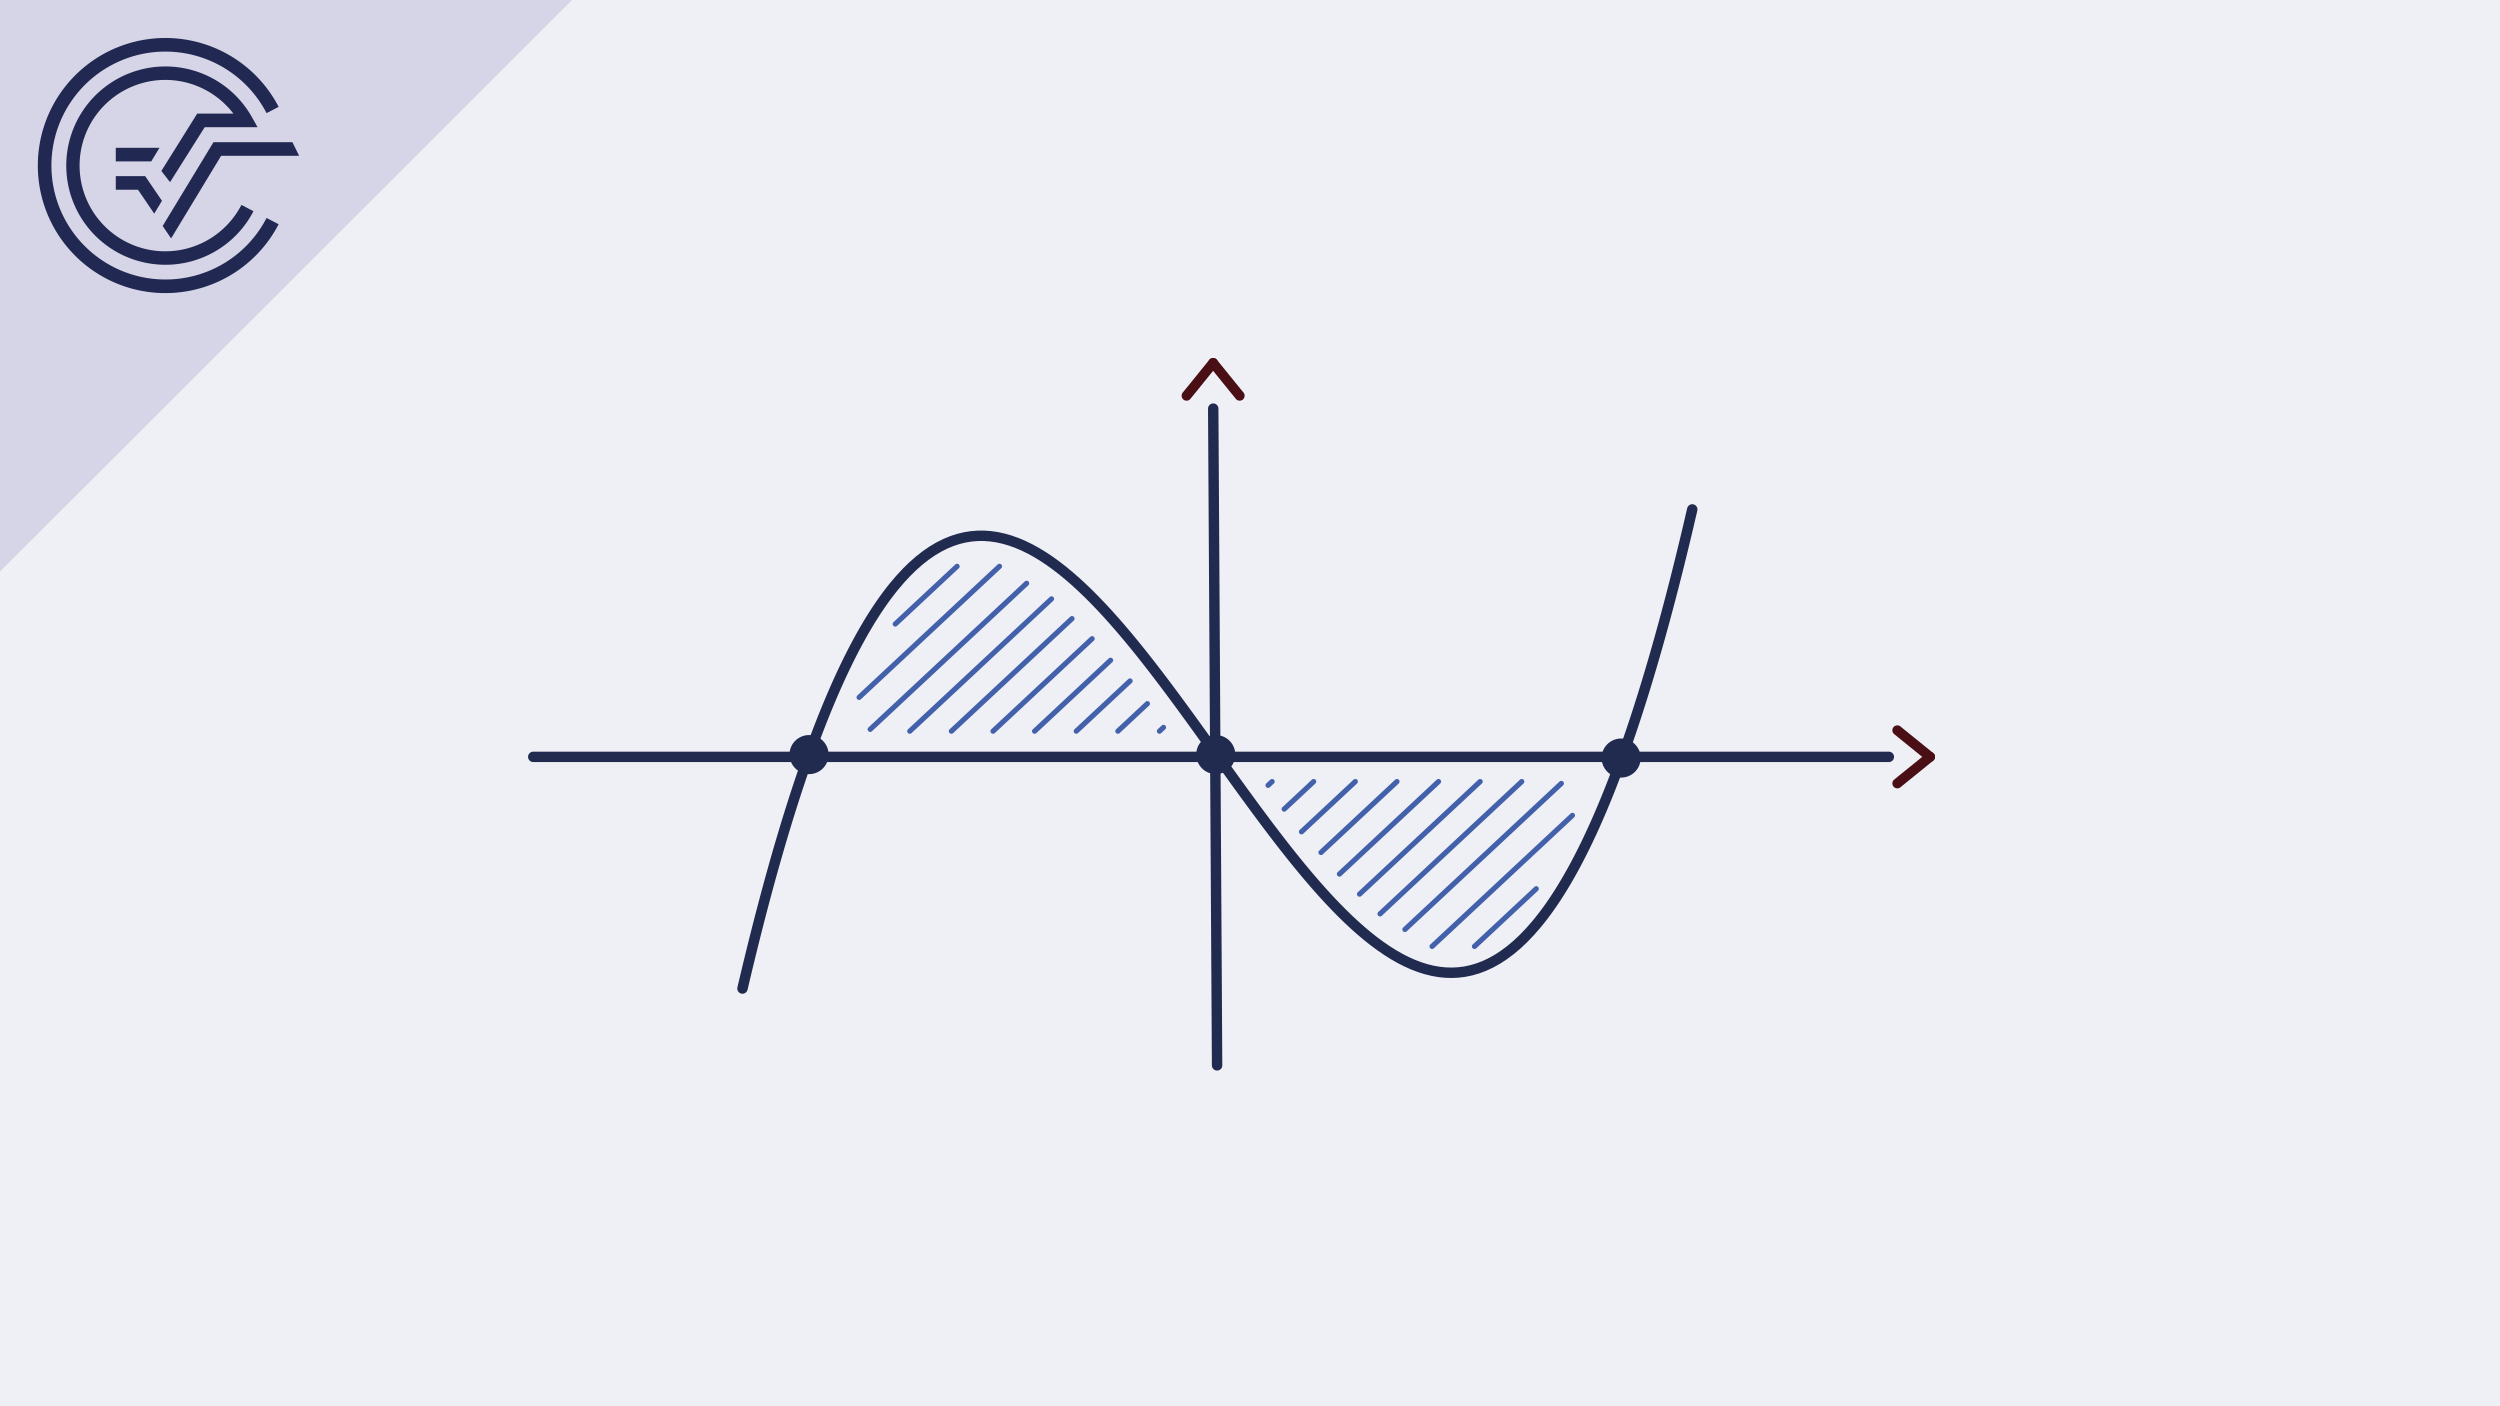
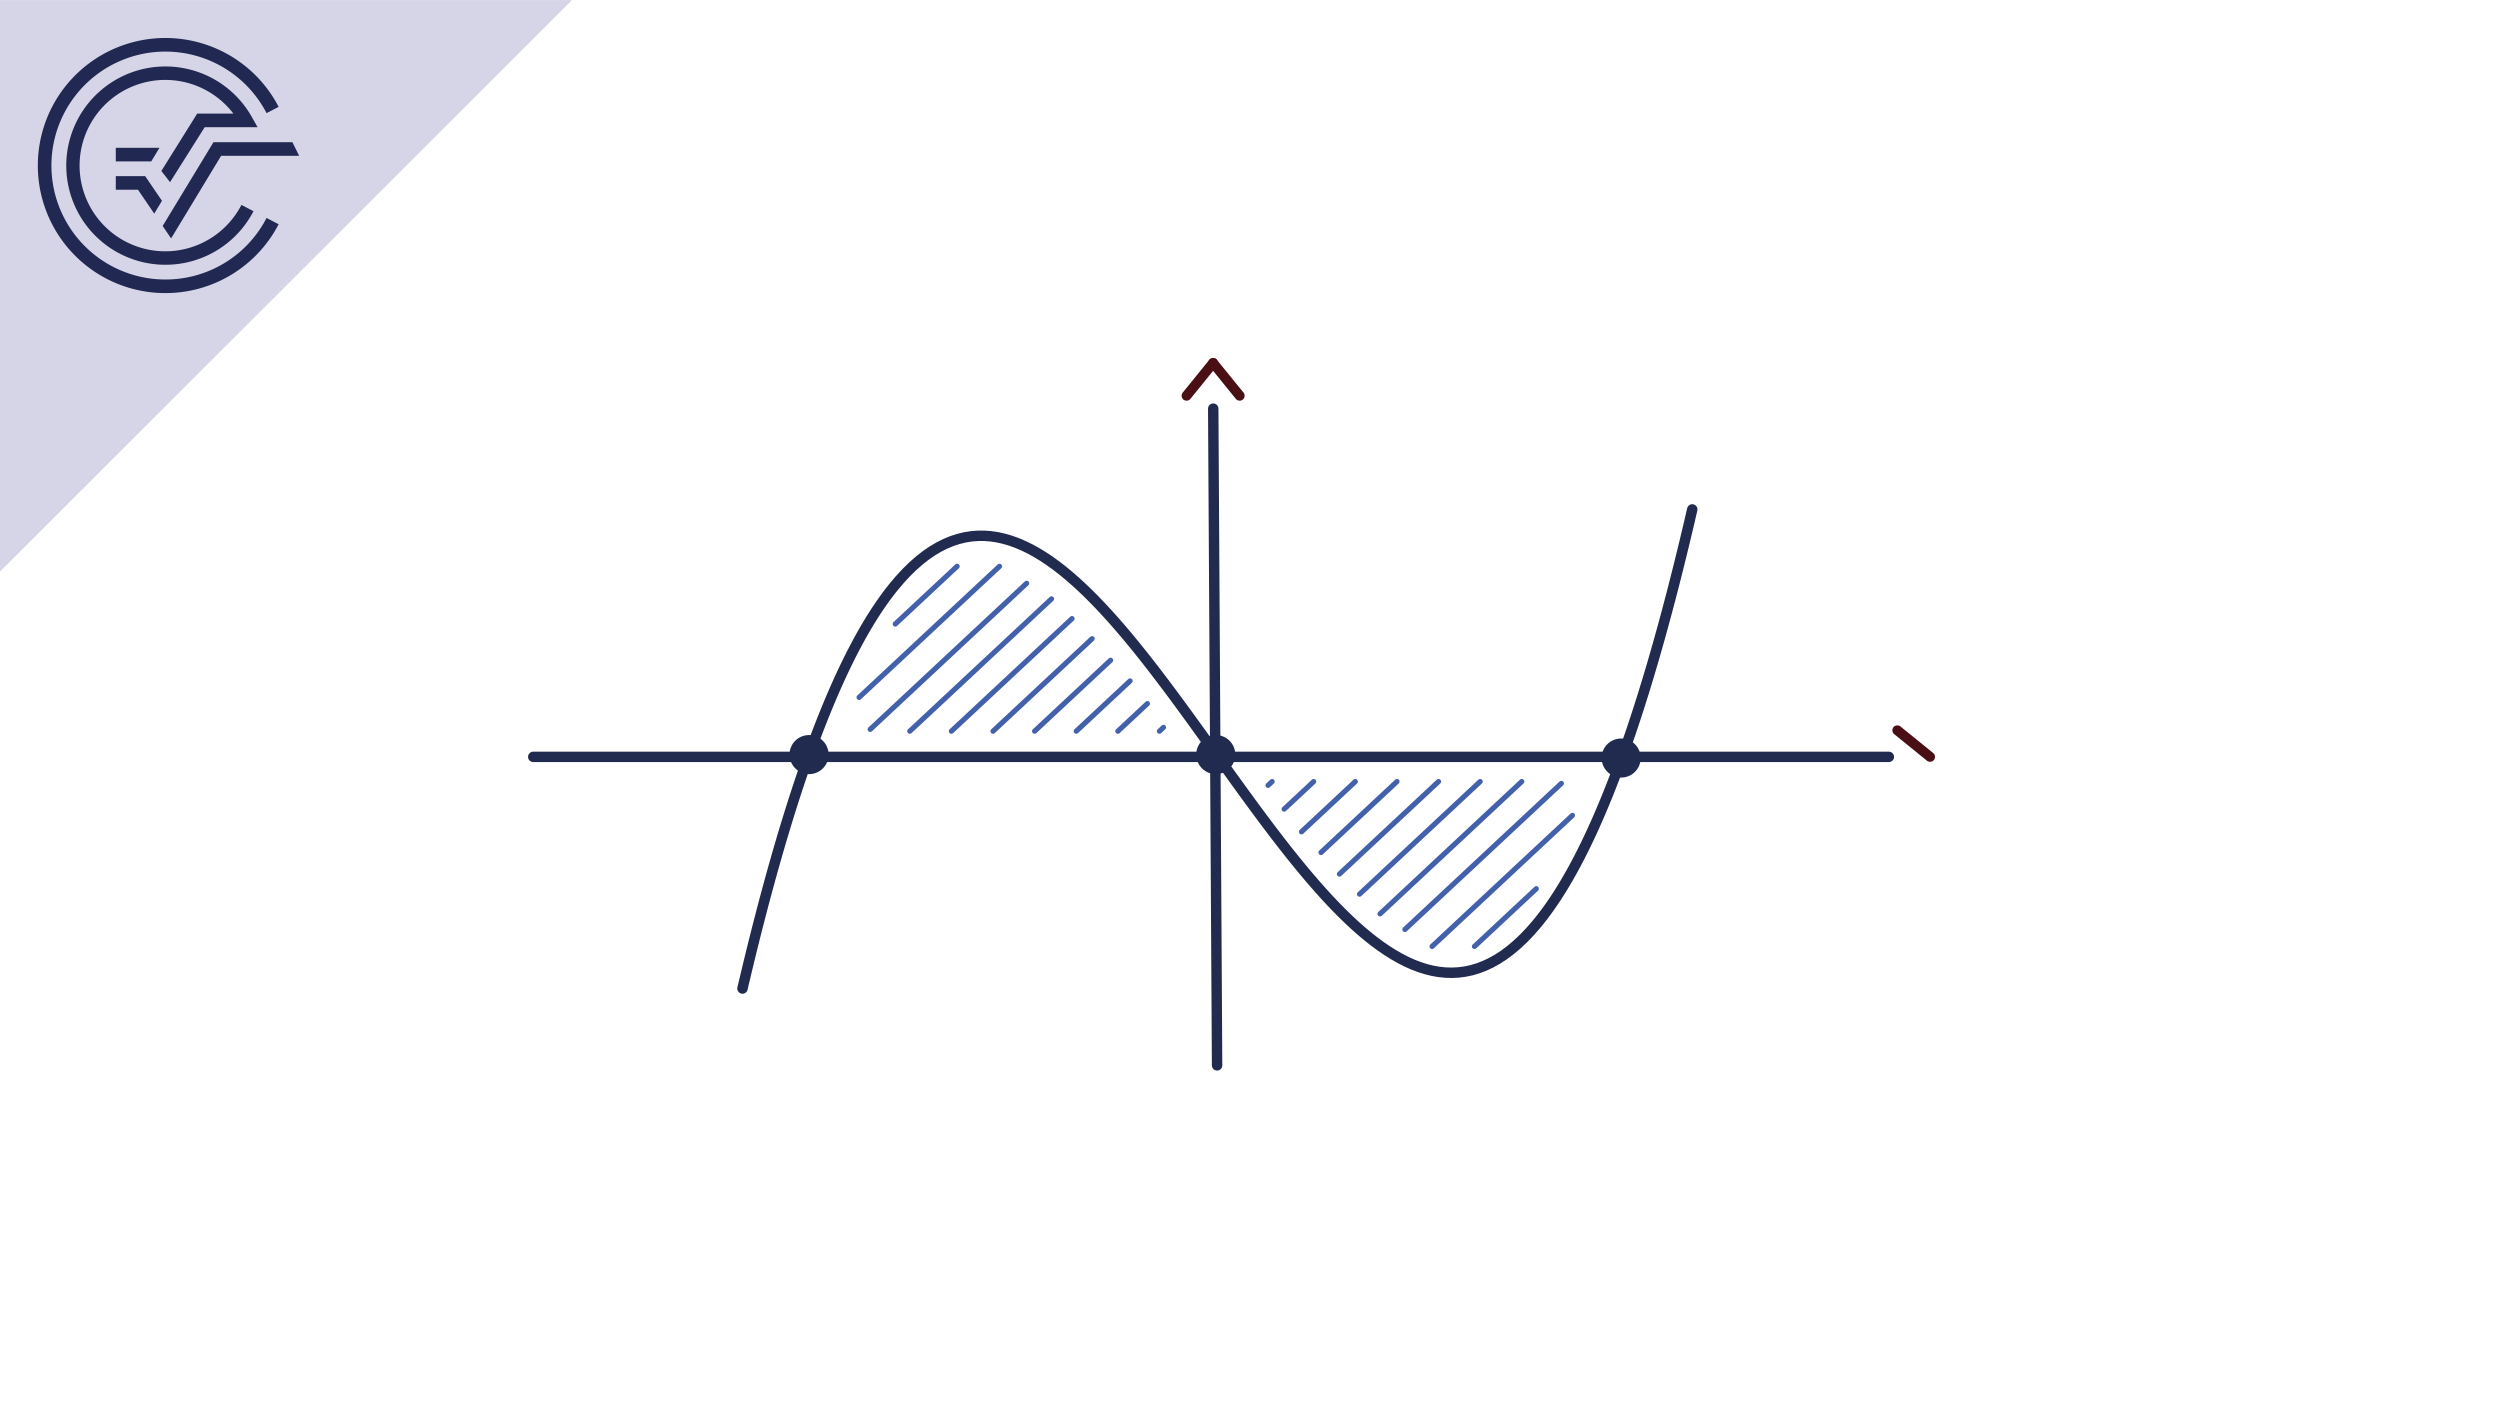
<svg xmlns="http://www.w3.org/2000/svg" viewBox="0 0 480 270">
  <defs>
    <style>.cls-1{fill:#eff0f5;}.cls-2{fill:#e3dadb;}.cls-3{fill:#212851;}.cls-4{fill:#d6d5e7;}.cls-5,.cls-8{fill:none;stroke-linecap:round;stroke-miterlimit:10;}.cls-5{stroke:#212a4f;stroke-width:2px;}.cls-6{fill:#212a4f;}.cls-7{fill:#4a0f15;}.cls-8{stroke:#4361ab;}</style>
  </defs>
  <title>Element 197PI Aufgabe 2</title>
  <g id="Ebene_2" data-name="Ebene 2">
    <g id="Ebene_1-2" data-name="Ebene 1">
-       <rect class="cls-1" width="480" height="270" />
      <polygon class="cls-2" points="109.771 0.036 0 0.036 0 109.708 109.771 0.036" />
      <path class="cls-3" d="M31.749,53.665A21.88,21.88,0,1,1,51.182,21.723L53.498,20.517a24.491,24.491,0,1,0,0,22.536L51.18,41.851A21.823,21.823,0,0,1,31.749,53.665" />
      <polygon class="cls-3" points="31.227 43.389 32.85 45.776 42.459 29.909 57.433 29.909 56.142 27.299 40.987 27.299 31.227 43.389" />
      <polygon class="cls-3" points="22.231 36.429 26.492 36.429 29.612 41.016 31.099 38.56 27.874 33.818 22.231 33.818 22.231 36.429" />
      <path class="cls-3" d="M39.299,24.428H49.457L48.366,22.484a19.038,19.038,0,1,0,.305,18.062l-2.317-1.202a16.453,16.453,0,1,1-1.541-17.528h-6.954L30.981,32.824,32.649,34.974Z" />
      <polygon class="cls-3" points="30.62 28.378 22.231 28.378 22.231 30.989 29.039 30.989 30.62 28.378" />
      <polygon class="cls-4" points="109.771 0.036 0 0.036 0 109.708 109.771 0.036" />
      <path class="cls-3" d="M31.749,53.665A21.88,21.88,0,1,1,51.182,21.723L53.498,20.517a24.491,24.491,0,1,0,0,22.536L51.18,41.851A21.823,21.823,0,0,1,31.749,53.665" />
      <polygon class="cls-3" points="31.227 43.389 32.85 45.776 42.459 29.909 57.433 29.909 56.142 27.299 40.987 27.299 31.227 43.389" />
      <polygon class="cls-3" points="22.231 36.429 26.492 36.429 29.612 41.016 31.099 38.56 27.874 33.818 22.231 33.818 22.231 36.429" />
      <path class="cls-3" d="M39.299,24.428H49.457L48.366,22.484a19.038,19.038,0,1,0,.305,18.062l-2.317-1.202a16.453,16.453,0,1,1-1.541-17.528h-6.954L30.981,32.824,32.649,34.974Z" />
      <polygon class="cls-3" points="30.62 28.378 22.231 28.378 22.231 30.989 29.039 30.989 30.62 28.378" />
      <line class="cls-5" x1="362.656" y1="145.317" x2="102.384" y2="145.317" />
      <line class="cls-5" x1="232.94" y1="78.458" x2="233.681" y2="204.548" />
      <path class="cls-6" d="M155.337,148.633a3.75,3.75,0,1,0-3.75-3.75,3.792,3.792,0,0,0,3.75,3.75Z" />
      <path class="cls-6" d="M311.258,149.294a3.75,3.75,0,1,0-3.75-3.75,3.792,3.792,0,0,0,3.75,3.75Z" />
      <path class="cls-6" d="M233.423,148.633a3.75,3.75,0,1,0-3.75-3.75,3.792,3.792,0,0,0,3.75,3.75Z" />
      <polyline class="cls-5" points="324.913 97.808 324.601 99.152 324.29 100.484 323.978 101.805 323.666 103.113 323.354 104.409 323.043 105.693 322.731 106.966 322.42 108.226 322.108 109.475 321.796 110.712 321.484 111.937 321.173 113.15 320.861 114.352 320.549 115.541 320.237 116.72 319.925 117.887 319.614 119.042 319.302 120.186 318.99 121.318 318.679 122.439 318.367 123.549 318.055 124.647 317.744 125.734 317.432 126.811 317.12 127.875 316.808 128.929 316.496 129.971 316.185 131.003 315.873 132.023 315.562 133.033 315.25 134.031 314.938 135.019 314.627 135.996 314.315 136.962 314.003 137.917 313.691 138.861 313.379 139.795 313.068 140.718 312.756 141.631 312.444 142.533 312.132 143.424 311.821 144.305 311.509 145.176 311.197 146.036 310.886 146.886 310.574 147.725 310.262 148.555 309.95 149.374 309.639 150.183 309.327 150.981 309.016 151.77 308.704 152.549 308.08 154.076 307.457 155.563 306.833 157.011 306.21 158.42 305.586 159.79 304.963 161.122 304.34 162.416 303.716 163.671 303.093 164.89 302.469 166.072 301.846 167.216 301.222 168.324 300.599 169.396 299.975 170.433 299.352 171.434 298.729 172.4 298.105 173.331 297.482 174.228 296.858 175.091 296.235 175.919 295.611 176.715 294.988 177.477 293.741 178.904 292.494 180.203 291.247 181.376 290 182.425 288.754 183.354 287.507 184.166 286.26 184.862 285.013 185.446 283.766 185.92 282.519 186.287 281.272 186.55 280.025 186.711 278.779 186.772 277.532 186.737 276.285 186.608 275.038 186.388 273.791 186.08 272.544 185.685 271.297 185.208 270.05 184.649 268.803 184.013 267.556 183.302 266.309 182.518 265.063 181.664 263.816 180.744 262.569 179.758 261.322 178.71 260.075 177.603 258.829 176.44 257.582 175.222 256.335 173.953 255.088 172.636 253.841 171.272 252.594 169.865 251.347 168.418 250.1 166.932 248.853 165.411 248.23 164.638 247.607 163.857 246.983 163.069 246.359 162.273 245.736 161.471 245.113 160.662 244.489 159.847 243.865 159.026 243.242 158.2 242.619 157.368 241.995 156.531 241.372 155.69 240.748 154.845 240.125 153.996 239.502 153.143 238.878 152.288 238.254 151.429 237.631 150.568 237.008 149.705 236.385 148.839 235.761 147.972 235.138 147.104 234.514 146.235 233.891 145.366 233.267 144.497 232.644 143.627 232.02 142.758 231.397 141.89 230.773 141.022 230.15 140.156 229.527 139.293 228.903 138.431 228.28 137.572 227.656 136.715 227.033 135.862 226.409 135.012 225.786 134.165 225.163 133.323 224.539 132.486 223.916 131.652 223.292 130.825 222.669 130.002 222.045 129.186 221.422 128.375 220.798 127.571 220.175 126.774 219.551 125.984 218.928 125.201 218.305 124.426 217.681 123.659 216.434 122.151 215.187 120.679 213.94 119.246 212.693 117.855 211.446 116.508 210.199 115.208 208.953 113.958 207.706 112.76 206.459 111.617 205.212 110.533 203.965 109.507 202.718 108.545 201.472 107.649 200.225 106.821 198.978 106.063 197.731 105.38 196.484 104.773 195.237 104.244 193.99 103.797 192.743 103.434 191.496 103.158 190.25 102.971 189.003 102.877 187.756 102.878 186.509 102.976 185.262 103.174 184.015 103.475 182.768 103.882 181.522 104.396 180.275 105.022 179.028 105.76 177.781 106.615 176.534 107.589 175.287 108.684 174.04 109.903 172.793 111.249 171.547 112.724 170.923 113.511 170.299 114.331 169.676 115.185 169.053 116.072 168.429 116.995 167.806 117.952 167.182 118.944 166.559 119.971 165.935 121.034 165.312 122.133 164.689 123.269 164.065 124.44 163.442 125.649 162.818 126.896 162.195 128.179 161.571 129.501 160.948 130.861 160.324 132.26 159.701 133.698 159.078 135.176 158.454 136.692 158.143 137.466 157.831 138.249 157.519 139.043 157.207 139.846 156.896 140.66 156.584 141.484 156.272 142.319 155.961 143.163 155.649 144.018 155.337 144.883 155.025 145.759 154.714 146.645 154.402 147.541 154.09 148.448 153.778 149.366 153.467 150.295 153.155 151.234 152.843 152.183 152.532 153.143 152.22 154.115 151.908 155.097 151.596 156.09 151.285 157.093 150.973 158.108 150.661 159.134 150.349 160.171 150.038 161.219 149.726 162.277 149.415 163.348 149.103 164.429 148.791 165.522 148.479 166.626 148.167 167.741 147.856 168.867 147.544 170.005 147.232 171.155 146.92 172.316 146.609 173.488 146.297 174.672 145.986 175.867 145.674 177.075 145.362 178.294 145.05 179.524 144.738 180.767 144.427 182.022 144.115 183.288 143.804 184.566 143.491 185.856 143.18 187.158 142.868 188.472 142.557 189.798" />
      <path class="cls-7" d="M371.245,144.641c-2.085-1.709-4.193-3.389-6.278-5.098a.984.984,0,0,0-1.352,0,.963.963,0,0,0,0,1.352c2.085,1.709,4.193,3.389,6.278,5.098a.984.984,0,0,0,1.352,0,.963.963,0,0,0,0-1.352Z" />
-       <path class="cls-7" d="M369.893,144.641c-2.085,1.709-4.193,3.389-6.278,5.098a.963.963,0,0,0,0,1.352.978.978,0,0,0,1.352,0c2.085-1.709,4.193-3.389,6.278-5.098a.963.963,0,0,0,0-1.352.978.978,0,0,0-1.352,0Z" />
      <path class="cls-7" d="M232.243,69.023c-1.709,2.085-3.389,4.193-5.098,6.278a.984.984,0,0,0,0,1.352.963.963,0,0,0,1.352,0c1.709-2.085,3.389-4.193,5.098-6.278a.984.984,0,0,0,0-1.352.963.963,0,0,0-1.352,0Z" />
      <path class="cls-7" d="M232.243,70.375c1.709,2.085,3.389,4.193,5.098,6.278a.963.963,0,0,0,1.352,0,.978.978,0,0,0,0-1.352c-1.709-2.085-3.389-4.193-5.098-6.278a.963.963,0,0,0-1.352,0,.978.978,0,0,0,0,1.352Z" />
      <line class="cls-8" x1="268.214" y1="150.062" x2="253.632" y2="163.674" />
      <line class="cls-8" x1="276.194" y1="150.062" x2="257.173" y2="167.818" />
      <line class="cls-8" x1="284.187" y1="150.062" x2="261.037" y2="171.672" />
      <line class="cls-8" x1="292.177" y1="150.062" x2="264.97" y2="175.46" />
      <line class="cls-8" x1="299.779" y1="150.415" x2="269.745" y2="178.451" />
      <line class="cls-8" x1="301.909" y1="156.553" x2="274.959" y2="181.71" />
      <line class="cls-8" x1="294.961" y1="170.638" x2="283.1" y2="181.71" />
      <line class="cls-8" x1="244.243" y1="150.062" x2="243.471" y2="150.783" />
      <line class="cls-8" x1="252.222" y1="150.062" x2="246.561" y2="155.347" />
      <line class="cls-8" x1="260.215" y1="150.062" x2="249.887" y2="159.704" />
      <line class="cls-8" x1="198.644" y1="140.386" x2="213.226" y2="126.774" />
      <line class="cls-8" x1="190.664" y1="140.386" x2="209.685" y2="122.631" />
      <line class="cls-8" x1="182.671" y1="140.386" x2="205.821" y2="118.777" />
      <line class="cls-8" x1="174.68" y1="140.386" x2="201.888" y2="114.988" />
      <line class="cls-8" x1="167.079" y1="140.033" x2="197.113" y2="111.997" />
      <line class="cls-8" x1="164.949" y1="133.895" x2="191.899" y2="108.738" />
      <line class="cls-8" x1="171.897" y1="119.81" x2="183.758" y2="108.738" />
      <line class="cls-8" x1="222.615" y1="140.386" x2="223.386" y2="139.666" />
      <line class="cls-8" x1="214.635" y1="140.386" x2="220.297" y2="135.101" />
      <line class="cls-8" x1="206.642" y1="140.386" x2="216.971" y2="130.745" />
    </g>
  </g>
</svg>